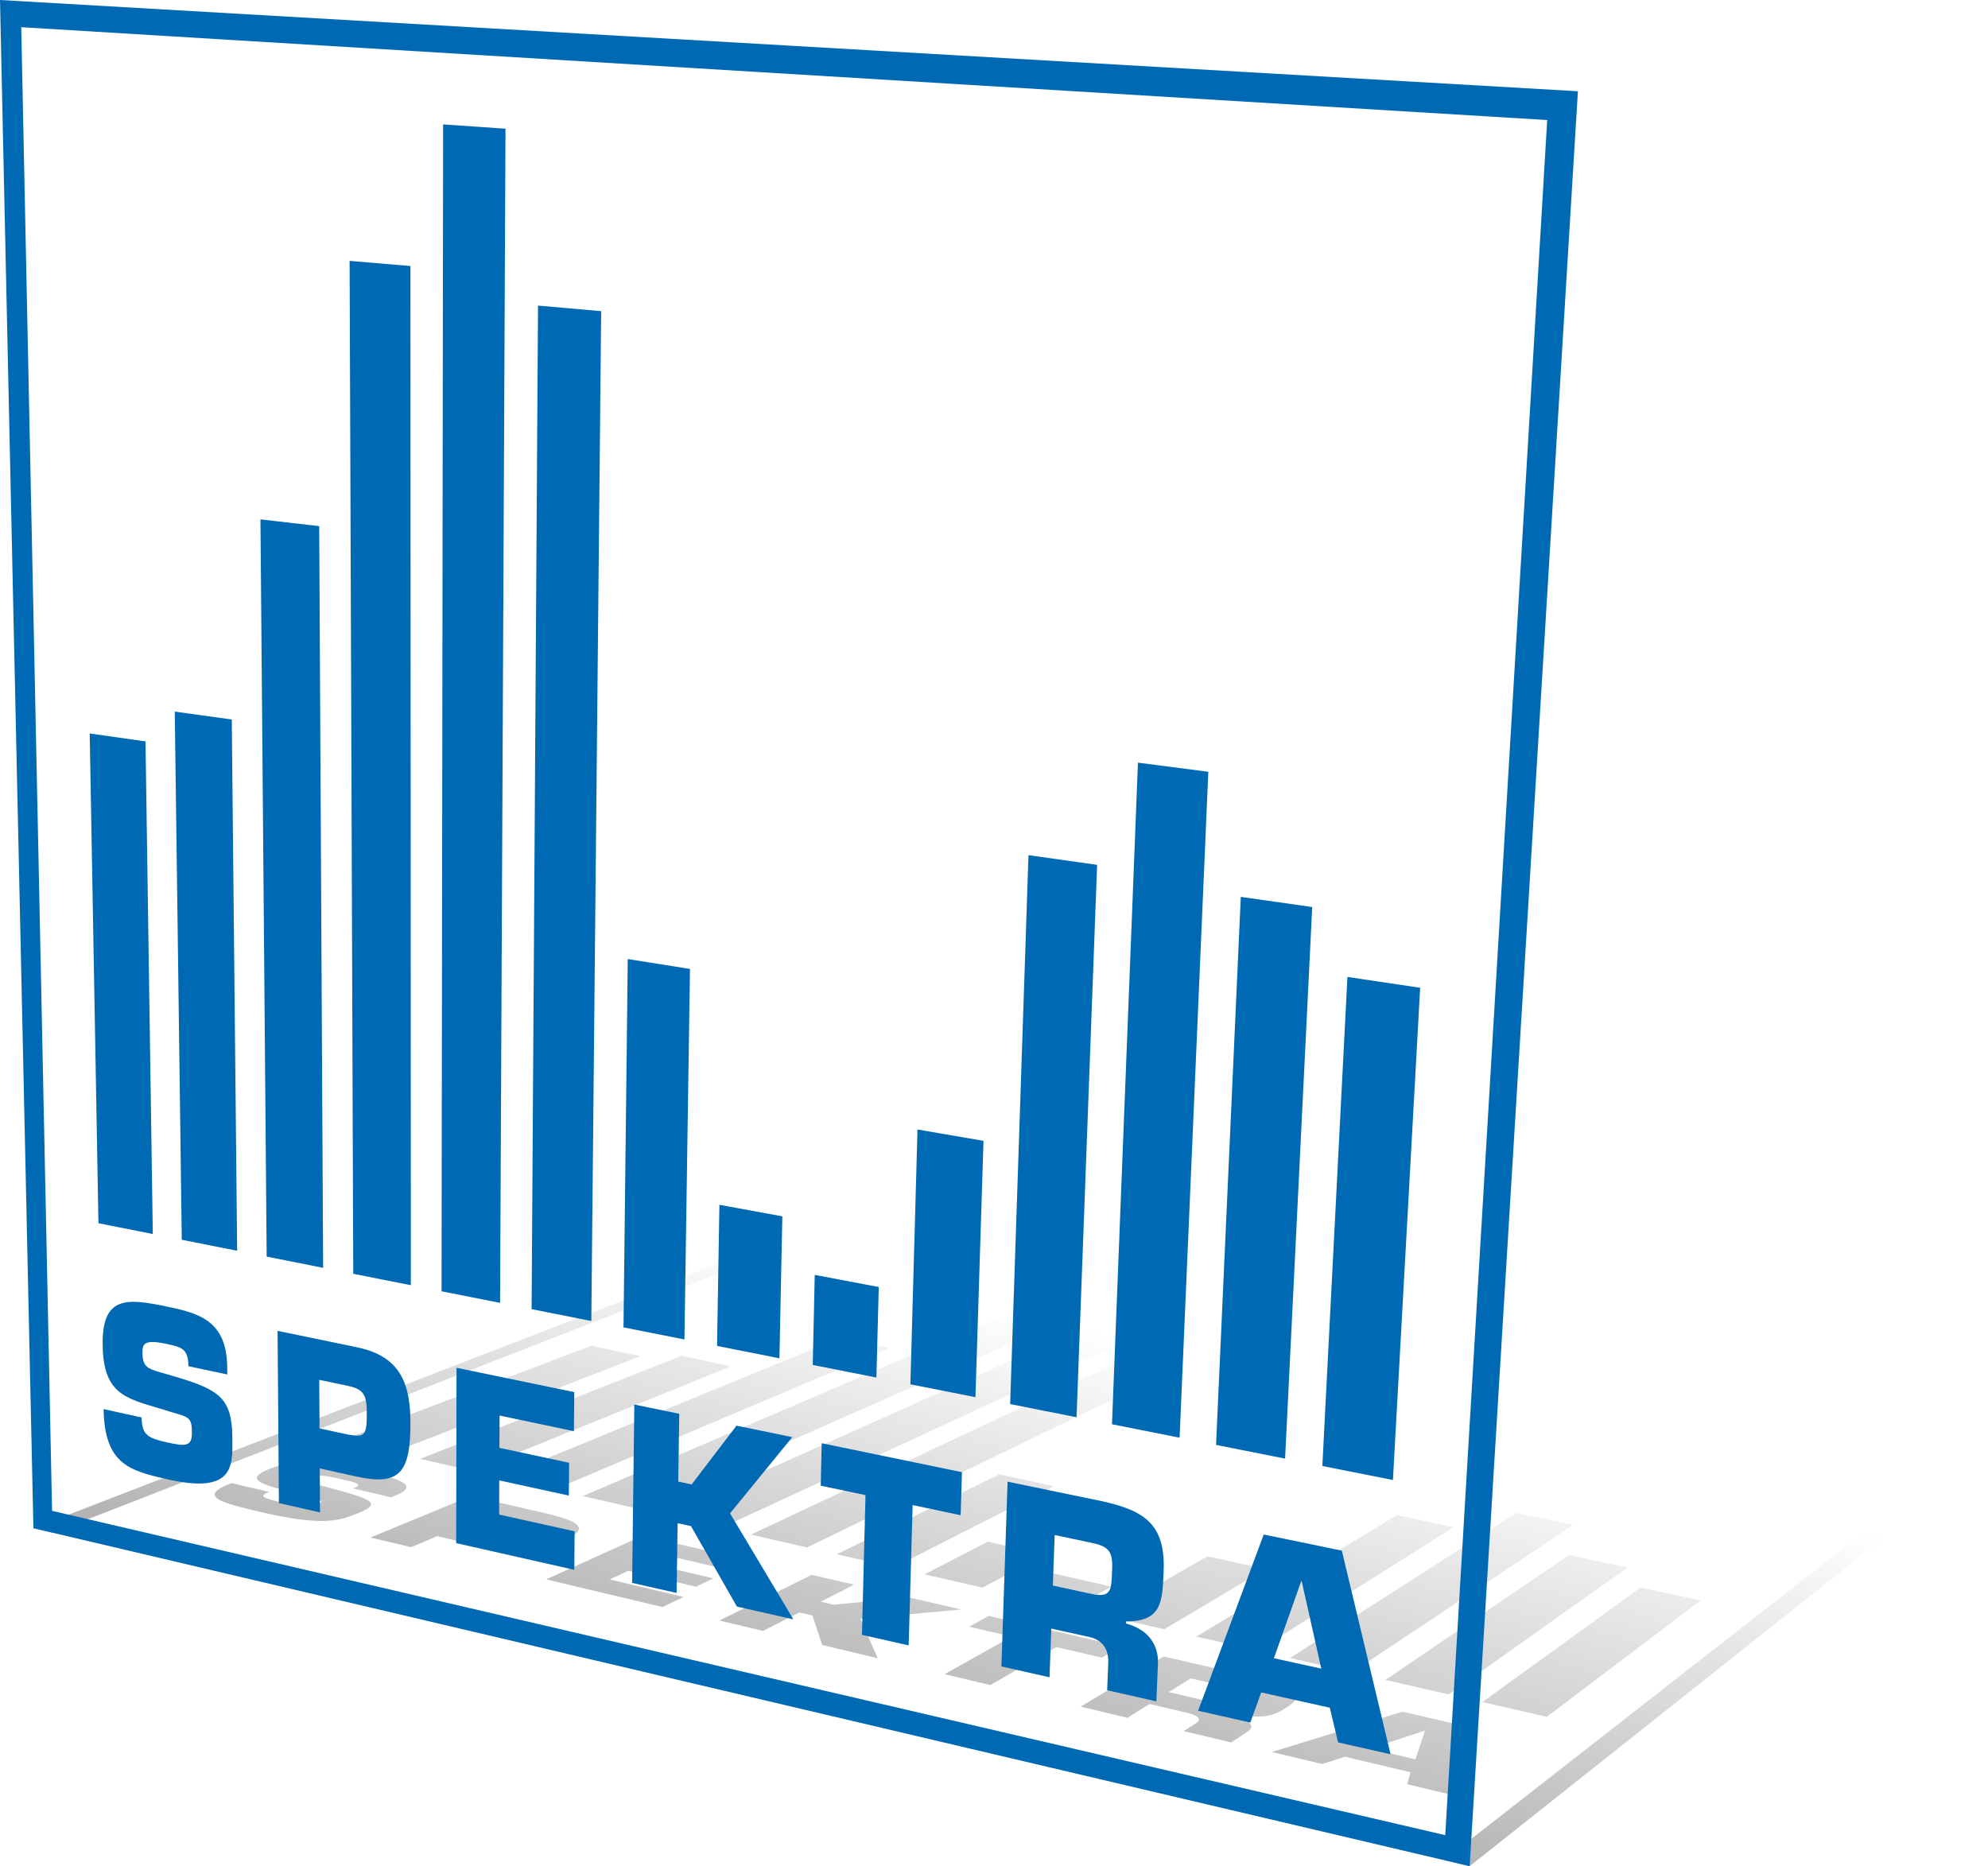
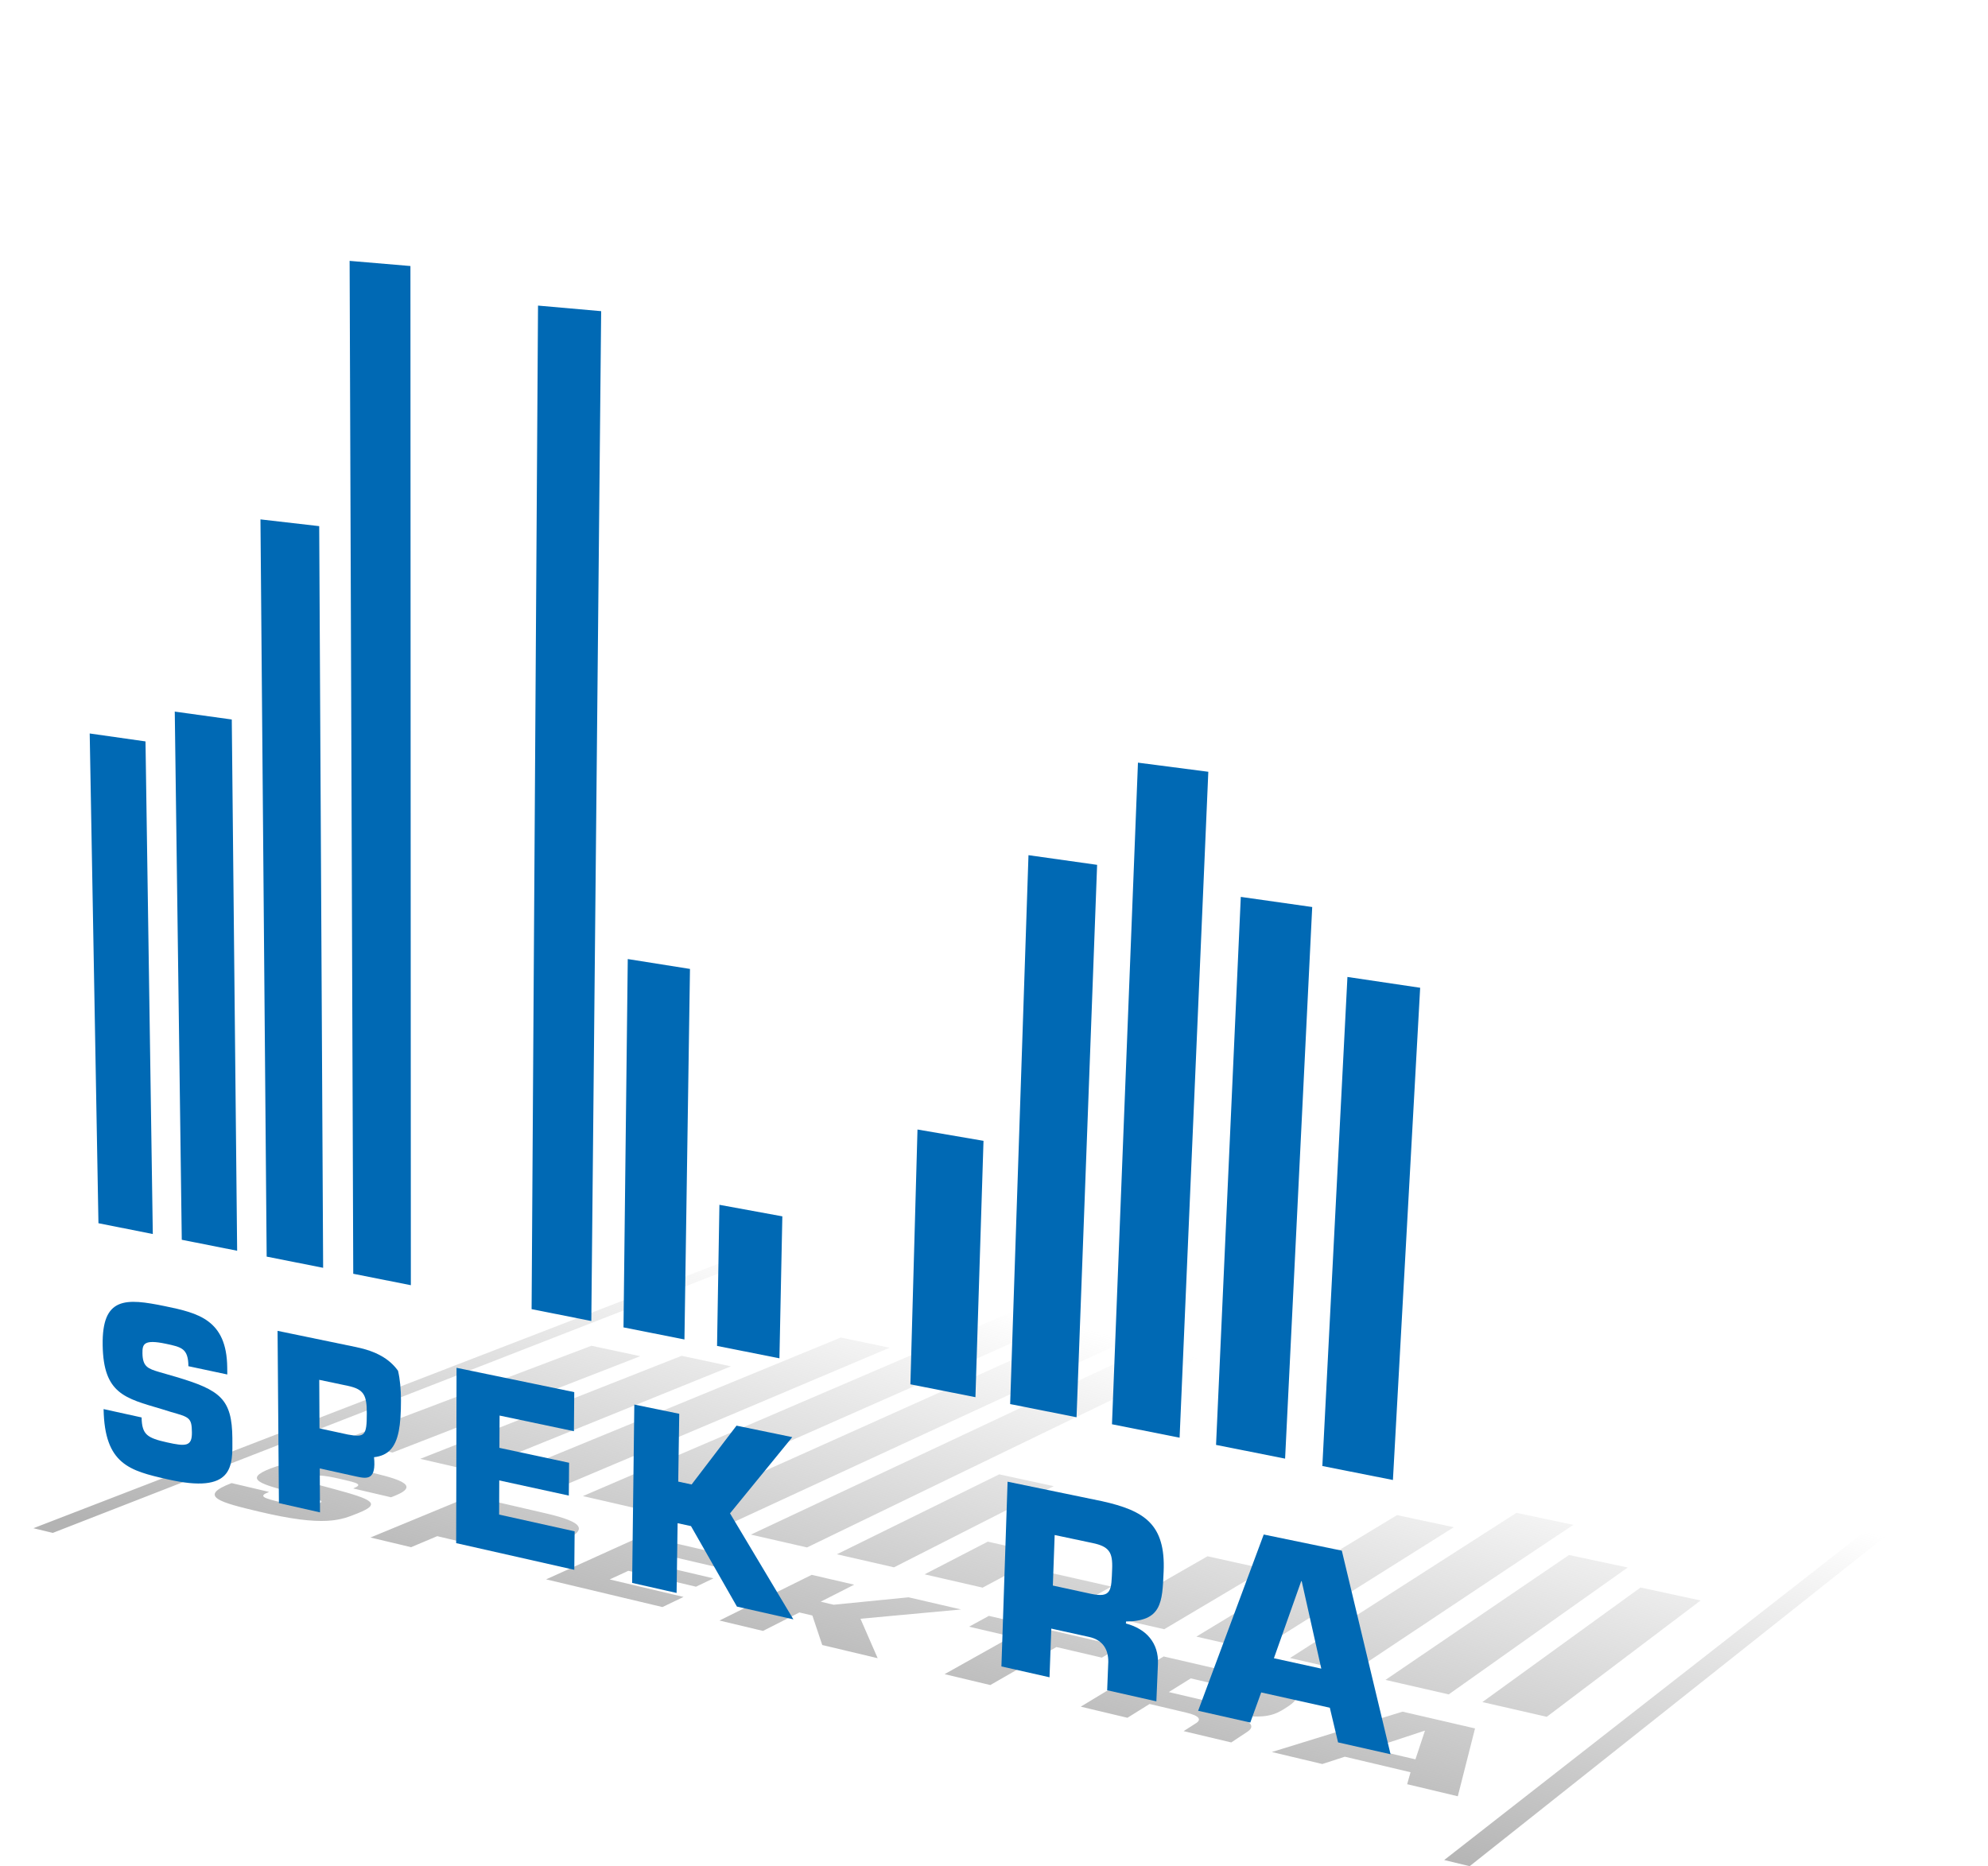
<svg xmlns="http://www.w3.org/2000/svg" version="1.1" id="Layer_1" x="0px" y="0px" viewBox="0 0 470.71 441.95" style="enable-background:new 0 0 470.71 441.95;" xml:space="preserve">
  <style type="text/css">
	.st0{fill:url(#SVGID_1_);}
	.st1{fill:#42A1D1;}
	.st2{fill:#E52421;}
	.st3{fill:#6CABD0;}
	.st4{fill:#F59D0F;}
	.st5{fill:url(#SVGID_2_);}
	.st6{fill:url(#SVGID_3_);}
	.st7{fill:url(#SVGID_4_);}
	.st8{fill:#00528D;}
	.st9{display:none;}
	.st10{display:inline;}
	.st11{opacity:0.8;fill:url(#SVGID_5_);}
	.st12{opacity:0.6;fill:url(#SVGID_6_);}
	.st13{fill:#43403D;}
	.st14{fill-rule:evenodd;clip-rule:evenodd;fill:url(#SVGID_7_);}
	.st15{opacity:0.8;fill:url(#SVGID_8_);}
	.st16{opacity:0.6;fill:url(#SVGID_9_);}
	.st17{fill-rule:evenodd;clip-rule:evenodd;fill:url(#SVGID_10_);}
	.st18{opacity:0.8;fill:url(#SVGID_11_);}
	.st19{opacity:0.6;fill:url(#SVGID_12_);}
	.st20{fill-rule:evenodd;clip-rule:evenodd;fill:url(#SVGID_13_);}
	.st21{fill:#6CABD0;stroke:#EDEDED;stroke-width:0.411;}
	.st22{fill:#DADADA;stroke:#EDEDED;stroke-width:0.411;}
	.st23{fill:#F59D0F;stroke:#FFFFFF;stroke-width:0.411;}
	.st24{fill:url(#SVGID_14_);}
	.st25{fill:url(#SVGID_15_);}
	.st26{fill:url(#SVGID_16_);}
	.st27{fill:url(#SVGID_17_);}
	.st28{fill:url(#SVGID_18_);}
	.st29{fill:url(#SVGID_19_);}
	.st30{fill:url(#SVGID_20_);}
	.st31{fill:url(#SVGID_21_);}
	.st32{fill:url(#SVGID_22_);}
	.st33{fill:url(#SVGID_23_);}
	.st34{fill:url(#SVGID_24_);}
	.st35{fill:url(#SVGID_25_);}
	.st36{fill:url(#SVGID_26_);}
	.st37{fill:url(#SVGID_27_);}
	.st38{fill:url(#SVGID_28_);}
	.st39{fill:url(#SVGID_29_);}
	.st40{fill:url(#SVGID_30_);}
	.st41{fill:url(#SVGID_31_);}
	.st42{fill:url(#SVGID_32_);}
	.st43{fill:url(#SVGID_33_);}
	.st44{fill:url(#SVGID_34_);}
	.st45{fill:url(#SVGID_35_);}
	.st46{fill:url(#SVGID_36_);}
	.st47{fill:url(#SVGID_37_);}
	.st48{fill:url(#SVGID_38_);}
	.st49{fill:url(#SVGID_39_);}
	.st50{fill:url(#SVGID_40_);}
	.st51{fill:url(#SVGID_41_);}
	.st52{fill:url(#SVGID_42_);}
	.st53{fill:url(#SVGID_43_);}
	.st54{fill:url(#SVGID_44_);}
	.st55{fill:url(#SVGID_45_);}
	.st56{fill:url(#SVGID_46_);}
	.st57{fill:url(#SVGID_47_);}
	.st58{fill:url(#SVGID_48_);}
	.st59{fill:url(#SVGID_49_);}
	.st60{fill:url(#SVGID_50_);}
	.st61{fill:url(#SVGID_51_);}
	.st62{fill:url(#SVGID_52_);}
	.st63{fill:url(#SVGID_53_);}
	.st64{enable-background:new    ;}
	.st65{fill:#00467A;}
	.st66{fill:url(#SVGID_54_);}
	.st67{fill:#0069B4;}
</style>
  <linearGradient id="SVGID_1_" gradientUnits="userSpaceOnUse" x1="219.29" y1="430.208" x2="255.308" y2="291.726">
    <stop offset="0.126" style="stop-color:#B3B3B3" />
    <stop offset="0.848" style="stop-color:#B3B3B3;stop-opacity:0" />
  </linearGradient>
  <path class="st0" d="M254.01,380.87l-13.98-3.2l9.31-5.06l13.8,3.12L254.01,380.87z M177.8,363.42l13.29,3.04l93.55-45.32  l-11.77-2.39L177.8,363.42z M170.79,361.81l108.91-50.35l-11.4-2.27l-110.59,49.63L170.79,361.81z M150.88,357.25l100.36-44.35  l-11.41-2.31L138.02,354.3L150.88,357.25z M320.16,396.02l52.38-34.91l-13.47-2.85l-53.63,34.39L320.16,396.02z M328.05,397.83  l14.98,3.43l42.37-30.04l-13.89-2.97L328.05,397.83z M131.24,352.75l79.41-33.59l-11.58-2.41l-80.48,33.1L131.24,352.75z   M236.6,349.15l-38.44,18.93l13.52,3.09l37.81-19.22L236.6,349.15z M247.37,368.12l-13.48-3.03l-14.97,7.74l13.74,3.15  L247.37,368.12z M297.74,390.89l46.49-29.22l-13.44-2.87l-47.52,28.78L297.74,390.89z M275.66,385.83l23.98-14.24l-13.73-3.04  l-24.46,14.03L275.66,385.83z M302.9,405.37c-0.74,0.38-1.53,0.68-2.5,0.88c-0.97,0.2-2.12,0.29-3.57,0.24  c-1.45-0.04-3.2-0.22-5.39-0.55l-0.21,0.14c1.11,0.28,2.06,0.58,2.82,0.9c0.77,0.32,1.35,0.65,1.73,0.99  c0.38,0.34,0.55,0.69,0.49,1.05c-0.06,0.35-0.35,0.71-0.89,1.07l-3.85,2.55l-11.27-2.68l2.73-1.75c0.4-0.23,0.67-0.46,0.8-0.69  c0.13-0.23,0.12-0.46-0.04-0.68c-0.16-0.22-0.47-0.44-0.96-0.66c-0.48-0.21-1.13-0.42-1.96-0.61l-8.63-2.04l-5.25,3.27l-11.05-2.63  l19.63-11.89l20.9,4.84c2.34,0.56,4.33,1.08,5.93,1.6c1.61,0.52,2.82,1.03,3.6,1.57c0.78,0.54,1.13,1.1,1,1.72  c-0.13,0.62-0.75,1.29-1.89,2.04C304.33,404.54,303.64,405,302.9,405.37z M293.71,401.18c0.13-0.21,0.12-0.41-0.06-0.59  c-0.18-0.19-0.53-0.36-1.05-0.55c-0.53-0.19-1.24-0.38-2.14-0.59l-8.51-1.98l-5.2,3.24l8.58,2.01c1.18,0.28,2.11,0.45,2.87,0.53  c0.76,0.08,1.36,0.08,1.88-0.01c0.52-0.09,0.95-0.25,1.39-0.48c0.44-0.23,0.88-0.52,1.42-0.86  C293.29,401.63,293.57,401.39,293.71,401.18z M332.09,405.35l17.16,3.97l-4.08,16.07l-11.99-2.86l0.8-2.83l-15.55-3.68l-5.34,1.73  l-11.95-2.84L332.09,405.35z M337.33,409.86l-12.93,4.26l10.74,2.53l2.25-6.78L337.33,409.86z M265.39,389.91l-31.25-7.24  l-4.69,2.56l10.07,2.35l-15.86,8.89l10.83,2.58l15.64-9l10.76,2.51L265.39,389.91z M402.67,379.02l-14.23-3.07L351,403.08  l15.24,3.49L402.67,379.02z M470.71,344.55l-276.37-54.64L7.91,361.91l4.59,1.11l183.55-71.55l268.54,53.22l-122.64,95.8l6.03,1.46  L470.71,344.55z M157.05,368.17l16.93,3.94l4.73-2.27l-26.57-6.15l-22.83,10.33l27.55,6.56l4.99-2.4l-17.49-4.14l4.42-2.05  l16.01,3.77l4.14-1.98l-15.94-3.73L157.05,368.17z M151.6,321.17l-11.56-2.47l-59.36,22.48l12.25,2.81L151.6,321.17z M87.47,355.58  c-0.48-0.42-1.44-0.86-2.9-1.35c-1.45-0.49-3.4-1.04-5.85-1.7l-3.65-0.98c-0.58-0.16-1.1-0.3-1.51-0.43  c-0.42-0.13-0.73-0.26-0.91-0.38c-0.18-0.13-0.23-0.26-0.11-0.41c0.12-0.15,0.4-0.31,0.88-0.49c0.34-0.13,0.66-0.24,1.03-0.31  c0.37-0.07,0.79-0.11,1.33-0.09c0.54,0.02,1.19,0.09,2.02,0.23c0.83,0.14,1.84,0.35,3.1,0.64c0.92,0.21,1.71,0.4,2.33,0.57  c0.62,0.17,1.08,0.32,1.34,0.48c0.26,0.16,0.34,0.32,0.19,0.5c-0.15,0.18-0.51,0.38-1.13,0.63l8.96,2.09l0.98-0.39  c1.63-0.66,2.44-1.25,2.63-1.79c0.19-0.54-0.25-1.03-1.13-1.5c-0.87-0.46-2.18-0.9-3.74-1.33c-1.56-0.43-3.37-0.85-5.24-1.29  c-2.25-0.52-4.32-0.98-6.25-1.34c-1.93-0.36-3.74-0.61-5.48-0.71c-1.74-0.11-3.41-0.06-5.08,0.17c-1.67,0.23-3.35,0.65-5.09,1.31  c-1.75,0.67-2.76,1.24-3.16,1.76c-0.4,0.52-0.18,0.98,0.51,1.44c0.69,0.45,1.86,0.88,3.37,1.34c1.51,0.46,3.36,0.94,5.4,1.49  l1.93,0.52c1.05,0.27,1.88,0.49,2.49,0.67c0.61,0.18,1.02,0.32,1.22,0.46c0.21,0.13,0.21,0.26,0.03,0.41s-0.54,0.31-1.07,0.52  c-0.52,0.2-1.01,0.34-1.52,0.41c-0.52,0.08-1.06,0.09-1.67,0.04c-0.61-0.05-1.3-0.15-2.11-0.31c-0.81-0.16-1.74-0.37-2.83-0.63  c-1.15-0.27-2.08-0.5-2.78-0.71c-0.71-0.21-1.19-0.39-1.45-0.58c-0.26-0.18-0.29-0.36-0.1-0.56c0.19-0.2,0.62-0.41,1.27-0.67  l-8.88-2.09c-2.06,0.78-3.25,1.46-3.74,2.07c-0.49,0.61-0.27,1.16,0.48,1.67c0.76,0.52,2.06,1,3.74,1.49  c1.68,0.49,3.73,0.98,5.98,1.52c3.88,0.92,7.04,1.51,9.66,1.85c2.62,0.34,4.69,0.42,6.4,0.34c1.71-0.08,3.05-0.33,4.21-0.66  c1.16-0.33,2.15-0.74,3.16-1.14c1.39-0.56,2.32-1.04,2.79-1.49C87.96,356.41,87.96,356,87.47,355.58z M227.57,381.15l-12.45-2.88  l-17.74,1.76l-3.06-0.72l7.93-4.03l-10.06-2.33l-21.84,10.82l10.31,2.46l8.62-4.37l3.07,0.72l2.34,6.99l13.12,3.12l-4.07-9.34  L227.57,381.15z M111.96,348.34l61.11-24.77l-11.68-2.49L99.5,345.48L111.96,348.34z M133.31,364.91c-1.61,0.71-3.11,1.28-4.61,1.69  c-1.5,0.41-3,0.66-4.61,0.74s-3.34,0-5.31-0.25c-1.96-0.25-4.15-0.68-6.69-1.28l-8.56-2.02l-6.18,2.61l-9.63-2.29l23.79-9.83  l17.82,4.13c2.23,0.52,3.96,1.02,5.22,1.52c1.26,0.5,2.04,1,2.35,1.52c0.32,0.52,0.17,1.06-0.44,1.63  C135.86,363.64,134.81,364.25,133.31,364.91z M125.04,361.35c-0.06-0.17-0.32-0.35-0.79-0.53s-1.16-0.37-2.09-0.59l-6.57-1.53  l-6.55,2.76l6.61,1.55c0.98,0.21,1.76,0.37,2.43,0.47c0.67,0.1,1.23,0.14,1.76,0.11c0.53-0.03,1.03-0.12,1.59-0.29  c0.56-0.17,1.17-0.41,1.92-0.73c0.59-0.26,1.05-0.48,1.34-0.67C124.97,361.7,125.1,361.52,125.04,361.35z" />
  <g>
    <g class="st64">
      <g>
        <path class="st67" d="M39.54,341.58c1.11,0.25,2.03,0.43,2.8,0.52c0.76,0.09,1.37,0.07,1.83-0.07c0.46-0.15,0.78-0.43,0.99-0.88     c0.2-0.45,0.29-1.08,0.28-1.92c-0.01-0.88-0.05-1.55-0.18-2.08c-0.13-0.52-0.34-0.9-0.69-1.21c-0.35-0.31-0.84-0.55-1.52-0.79     c-0.68-0.24-1.55-0.48-2.66-0.8l-2.09-0.65c-2.19-0.65-4.14-1.2-5.85-1.84c-1.7-0.64-3.16-1.37-4.35-2.38     c-1.19-1.01-2.11-2.29-2.75-4.04c-0.64-1.75-0.99-3.97-1.04-6.84c-0.05-2.89,0.27-5.03,0.91-6.59c0.65-1.56,1.63-2.54,2.91-3.1     c1.28-0.56,2.86-0.69,4.69-0.57c1.84,0.13,3.94,0.51,6.27,0.99c1.96,0.4,3.84,0.81,5.58,1.36c1.74,0.55,3.32,1.25,4.66,2.26     c1.34,1,2.44,2.31,3.22,4.07c0.77,1.76,1.22,3.97,1.25,6.77l0.02,1.71l-9.21-1.96c-0.01-1.05-0.12-1.86-0.33-2.49     c-0.21-0.63-0.52-1.09-0.95-1.44c-0.43-0.35-0.98-0.6-1.66-0.81c-0.68-0.21-1.49-0.38-2.44-0.58c-1.28-0.27-2.27-0.4-3.03-0.41     c-0.76-0.01-1.29,0.1-1.66,0.31c-0.37,0.21-0.58,0.53-0.69,0.93c-0.11,0.4-0.13,0.89-0.12,1.45c0.01,0.81,0.11,1.45,0.28,1.95     c0.17,0.51,0.43,0.88,0.76,1.18c0.33,0.3,0.74,0.52,1.22,0.72c0.48,0.2,1.04,0.37,1.67,0.56l3.94,1.14     c2.65,0.79,4.82,1.51,6.56,2.29c1.75,0.79,3.09,1.63,4.1,2.68c1.01,1.04,1.68,2.28,2.12,3.83c0.43,1.55,0.62,3.43,0.64,5.75     c0.02,1.68,0.05,3.35-0.16,4.85c-0.21,1.5-0.66,2.84-1.61,3.86c-0.95,1.02-2.38,1.71-4.57,1.94c-2.18,0.22-5.09-0.03-9-0.92     c-2.25-0.51-4.31-0.99-6.14-1.62c-1.82-0.63-3.41-1.42-4.73-2.56c-1.31-1.13-2.36-2.61-3.08-4.62c-0.73-2.01-1.14-4.56-1.2-7.83     l9,1.98c0.02,1.04,0.11,1.86,0.32,2.52c0.21,0.67,0.52,1.18,0.98,1.59c0.46,0.41,1.06,0.73,1.84,1.01     C37.42,341.08,38.38,341.32,39.54,341.58z" />
      </g>
      <g>
-         <path class="st67" d="M84.44,349.68l-8.73-1.93l0.06,10.41l-9.73-2.2l-0.32-40.79l18.63,3.85c2.31,0.48,4.27,1.16,5.91,2.08     c1.64,0.92,2.95,2.08,3.98,3.52c1.02,1.44,1.76,3.16,2.24,5.2c0.48,2.04,0.7,4.39,0.7,7.09c0,2.91-0.15,5.31-0.53,7.23     c-0.39,1.92-1.01,3.37-1.96,4.38c-0.95,1.01-2.21,1.58-3.89,1.77C89.1,350.46,87.01,350.25,84.44,349.68z M75.59,326.77     l0.06,11.5l6.75,1.46c0.98,0.18,1.75,0.28,2.35,0.26c0.6-0.02,1.04-0.17,1.35-0.51c0.31-0.34,0.5-0.86,0.61-1.64     c0.11-0.78,0.14-1.8,0.14-3.14c0-1.05-0.04-1.94-0.16-2.68c-0.12-0.74-0.31-1.35-0.63-1.85c-0.32-0.5-0.76-0.89-1.36-1.21     c-0.6-0.32-1.37-0.56-2.34-0.77L75.59,326.77" />
+         <path class="st67" d="M84.44,349.68l-8.73-1.93l0.06,10.41l-9.73-2.2l-0.32-40.79l18.63,3.85c2.31,0.48,4.27,1.16,5.91,2.08     c1.64,0.92,2.95,2.08,3.98,3.52c0.48,2.04,0.7,4.39,0.7,7.09c0,2.91-0.15,5.31-0.53,7.23     c-0.39,1.92-1.01,3.37-1.96,4.38c-0.95,1.01-2.21,1.58-3.89,1.77C89.1,350.46,87.01,350.25,84.44,349.68z M75.59,326.77     l0.06,11.5l6.75,1.46c0.98,0.18,1.75,0.28,2.35,0.26c0.6-0.02,1.04-0.17,1.35-0.51c0.31-0.34,0.5-0.86,0.61-1.64     c0.11-0.78,0.14-1.8,0.14-3.14c0-1.05-0.04-1.94-0.16-2.68c-0.12-0.74-0.31-1.35-0.63-1.85c-0.32-0.5-0.76-0.89-1.36-1.21     c-0.6-0.32-1.37-0.56-2.34-0.77L75.59,326.77" />
      </g>
      <g>
        <polygon class="st67" points="34.45,175.58 36.18,292.24 23.31,289.68 21.24,173.7    " />
      </g>
      <g>
        <polygon class="st67" points="54.88,170.39 56.15,296.2 43.04,293.6 41.38,168.52    " />
      </g>
      <g>
        <polygon class="st67" points="135.89,338.94 118.29,335.23 118.25,342.88 134.75,346.41 134.68,354.18 118.21,350.59      118.18,358.68 136.06,362.65 135.98,371.76 108.01,365.44 108.1,323.92 135.97,329.68    " />
      </g>
      <g>
        <polygon class="st67" points="75.58,124.6 76.51,300.24 63.14,297.59 61.67,123    " />
      </g>
      <g>
        <polygon class="st67" points="150.19,332.62 160.83,334.81 160.59,350.87 163.76,351.55 174.39,337.62 187.59,340.34      172.85,358.39 187.85,383.49 174.49,380.47 163.61,361.41 160.44,360.72 160.2,377.24 149.67,374.86    " />
      </g>
      <g>
        <polygon class="st67" points="185.24,288.05 184.55,321.67 169.78,318.74 170.34,285.32    " />
      </g>
      <g>
        <polygon class="st67" points="163.37,229.46 162.06,317.21 147.63,314.35 148.64,227.12    " />
      </g>
      <g>
-         <polygon class="st67" points="215.15,389.66 204.09,387.16 204.93,354.07 194.33,351.84 194.56,341.78 227.77,348.64      227.46,358.83 216.09,356.43    " />
-       </g>
+         </g>
      <g>
-         <polygon class="st67" points="208.07,304.79 207.51,326.23 192.44,323.24 192.91,301.92    " />
-       </g>
+         </g>
      <g>
-         <polygon class="st67" points="119.69,30.48 118.41,308.55 104.55,305.8 104.92,29.46    " />
-       </g>
+         </g>
      <g>
        <polygon class="st67" points="142.34,73.69 140.01,312.84 125.87,310.03 127.39,72.37    " />
      </g>
      <g>
        <polygon class="st67" points="259.77,204.81 254.9,335.63 239.18,332.51 243.52,202.52    " />
      </g>
      <g>
        <polygon class="st67" points="310.7,214.8 304.28,345.43 287.93,342.18 293.79,212.4    " />
      </g>
      <g>
        <polygon class="st67" points="336.26,233.92 329.81,350.49 313.1,347.18 319.04,231.36    " />
      </g>
      <g>
-         <path class="st67" d="M0,0l373.61,21.61l-25.63,420.34L7.91,361.91L0,0z M342.2,434.6l24.14-406.17L5.03,6.44l7.3,351.36     L342.2,434.6" />
-       </g>
+         </g>
      <g>
        <polygon class="st67" points="97.18,63 97.28,304.36 83.64,301.65 82.78,61.78    " />
      </g>
      <g>
        <path class="st67" d="M275.52,372.16c-0.08,1.86-0.15,3.53-0.34,4.98c-0.19,1.45-0.51,2.69-1.08,3.7     c-0.57,1.01-1.39,1.79-2.6,2.32c-1.21,0.53-2.79,0.82-4.89,0.84l-0.02,0.48c1.2,0.31,2.28,0.76,3.23,1.32     c0.95,0.56,1.77,1.25,2.43,2.06c0.66,0.81,1.17,1.73,1.5,2.77c0.33,1.04,0.48,2.19,0.42,3.45l-0.37,8.83l-11.65-2.63l0.24-6.1     c0.06-0.81,0.02-1.58-0.12-2.28c-0.14-0.7-0.39-1.35-0.75-1.91c-0.36-0.57-0.84-1.05-1.45-1.45c-0.61-0.4-1.34-0.7-2.22-0.89     l-8.93-1.97l-0.42,11.53l-11.39-2.57l1.46-43.75l22.37,4.62c2.53,0.56,4.73,1.19,6.61,1.98c1.88,0.8,3.43,1.76,4.65,3.01     c1.22,1.25,2.11,2.77,2.66,4.69C275.42,367.08,275.64,369.38,275.52,372.16z M258.24,377.43c1.26,0.27,2.19,0.35,2.89,0.25     c0.7-0.11,1.16-0.41,1.47-0.9c0.31-0.49,0.47-1.17,0.56-2.04c0.09-0.87,0.12-1.93,0.17-3.18c0.04-1,0.01-1.83-0.11-2.53     c-0.12-0.7-0.34-1.27-0.69-1.73c-0.35-0.47-0.82-0.83-1.45-1.14c-0.63-0.3-1.41-0.54-2.38-0.74l-8.98-1.9l-0.43,11.97     L258.24,377.43" />
      </g>
      <g>
        <polygon class="st67" points="232.87,270.17 230.96,330.88 215.56,327.83 217.24,267.49    " />
      </g>
      <g>
        <polygon class="st67" points="286.1,182.77 279.3,340.47 263.29,337.29 269.44,180.61    " />
      </g>
    </g>
    <g>
      <path class="st67" d="M299.22,363.4l18.49,3.82l11.54,48.22l-12.43-2.81l-1.95-8.21l-16.25-3.62l-2.58,7.13l-12.35-2.79    L299.22,363.4z M301.63,392.7l11.22,2.46l-4.64-20.71l-0.11-0.02L301.63,392.7" />
    </g>
  </g>
</svg>